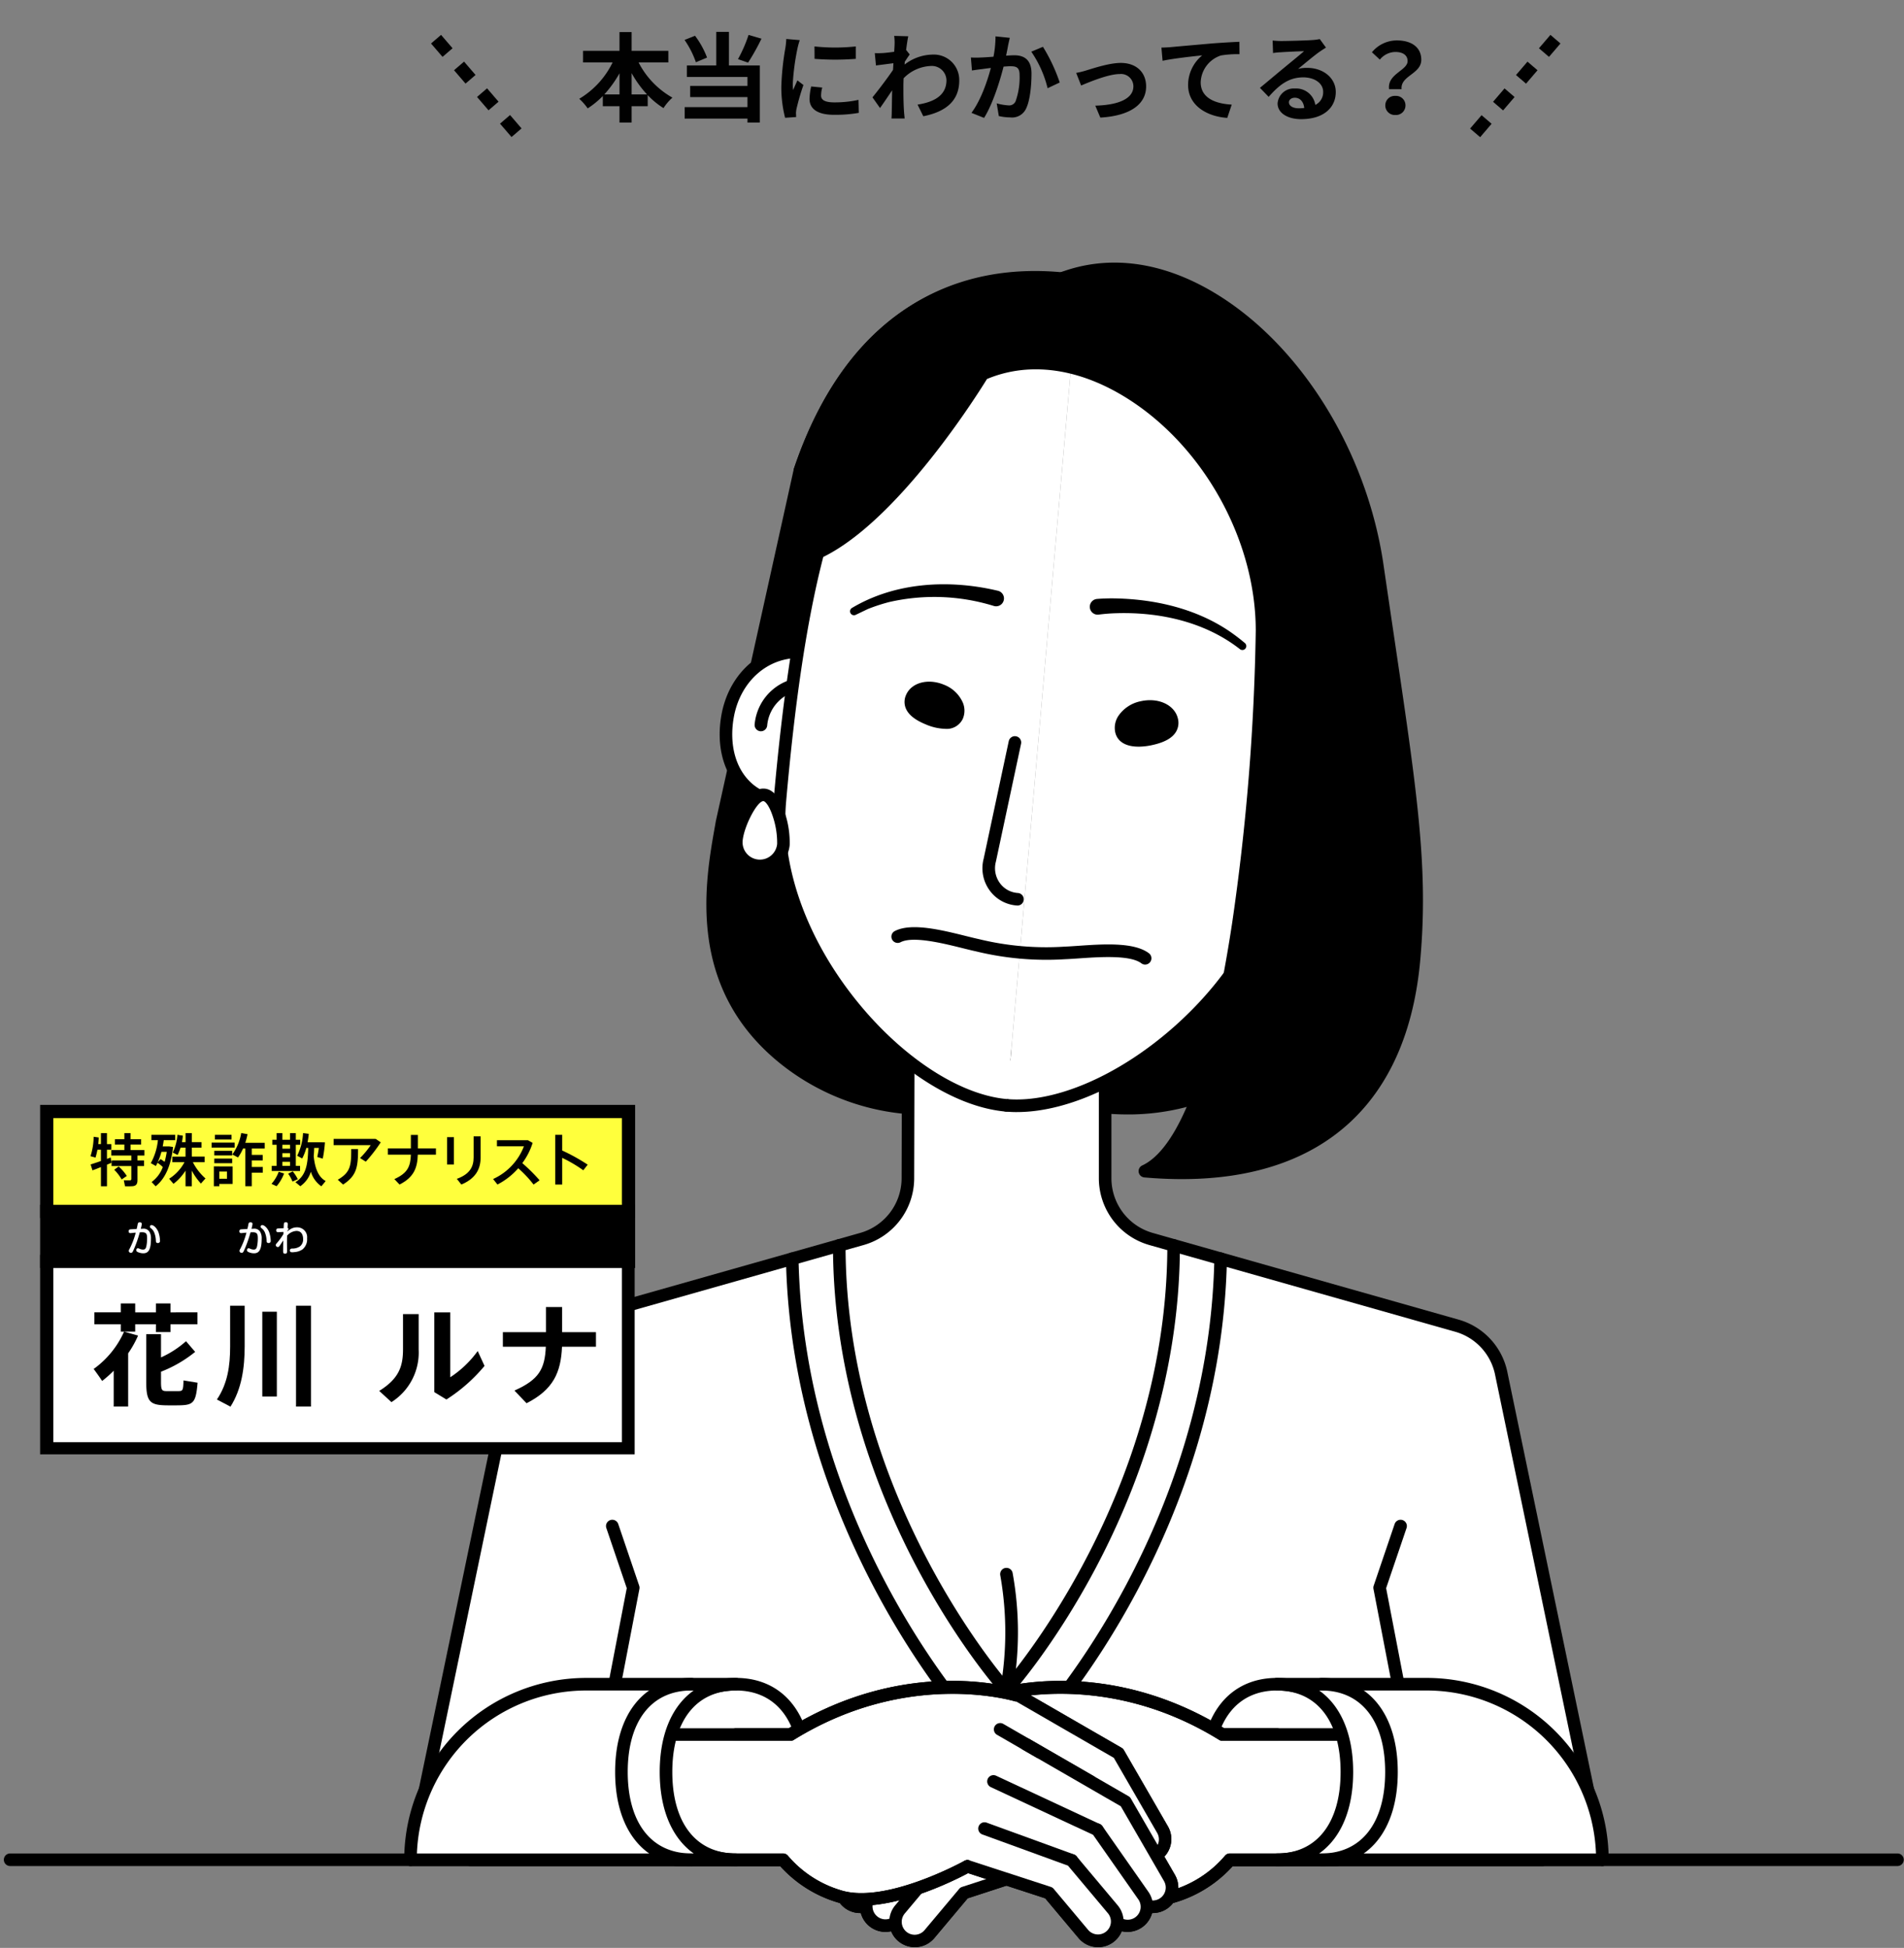
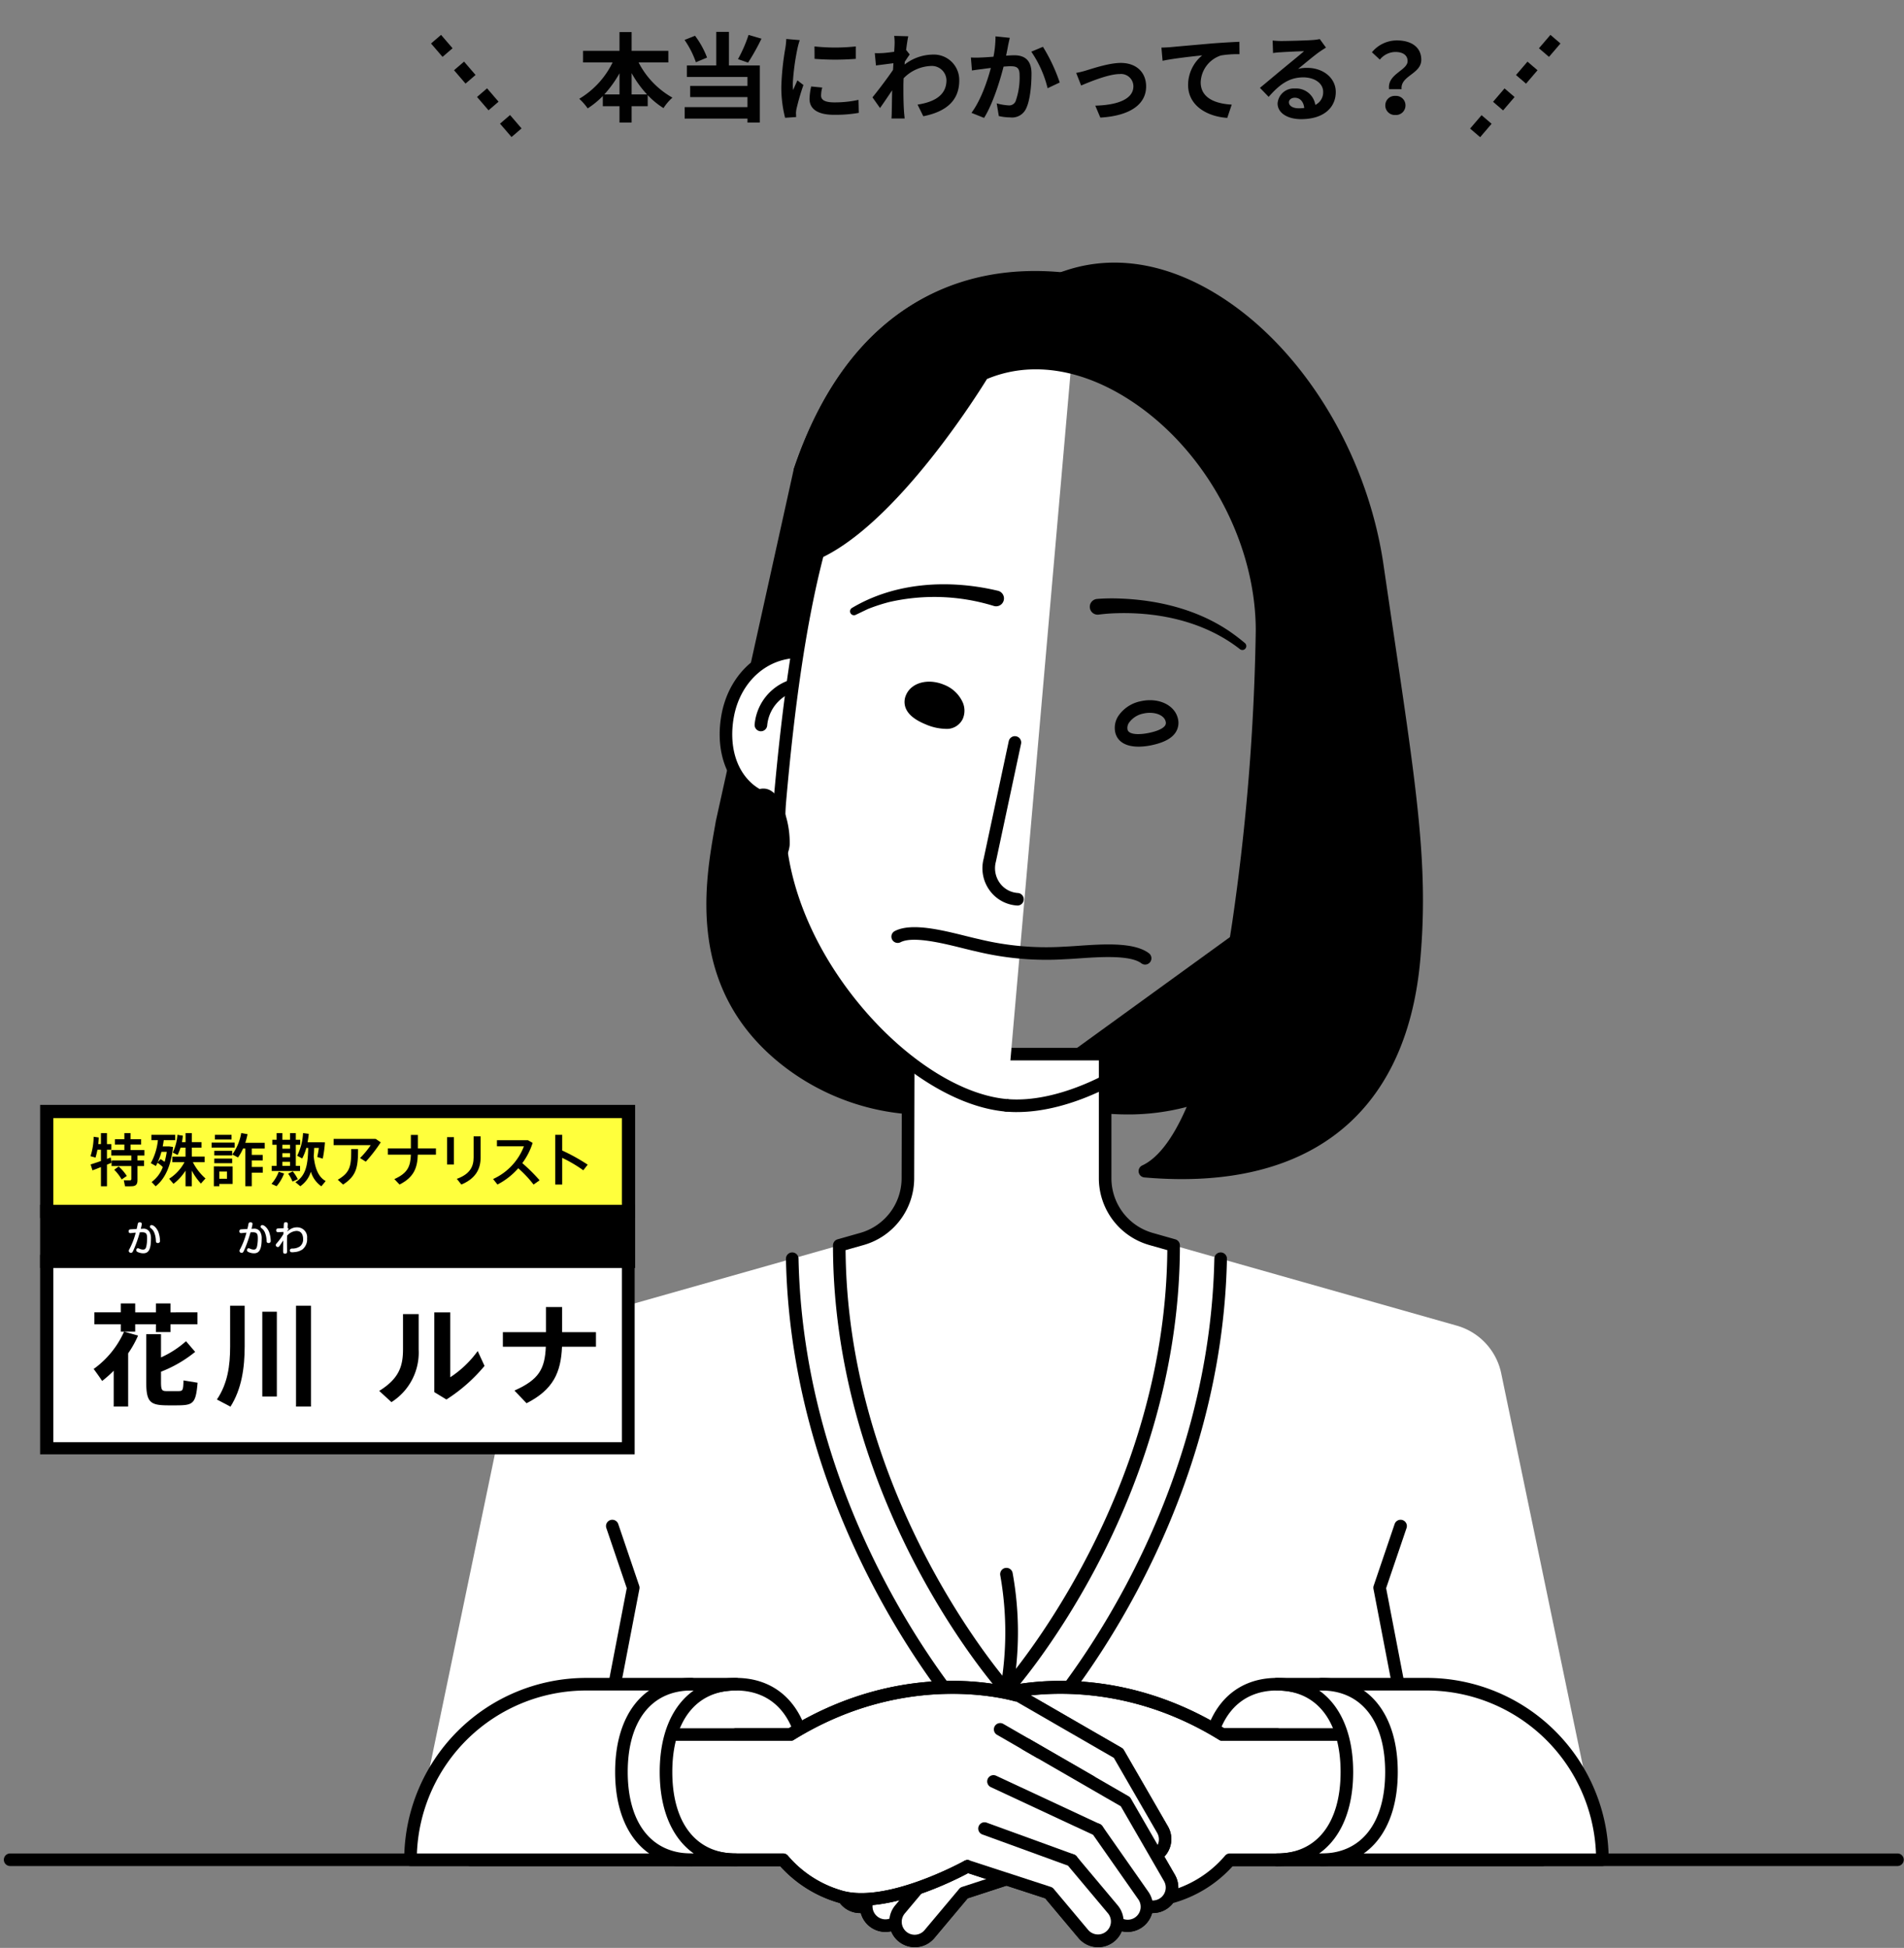
<svg xmlns="http://www.w3.org/2000/svg" width="432" height="442" viewBox="0 0 432 442">
  <rect x="0" y="0" width="432" height="442" fill="#808080" stroke="none" />
  <defs>
    <clipPath id="a">
      <rect width="432" height="442" transform="translate(762 3802)" fill="#fff" stroke="#707070" stroke-width="1" />
    </clipPath>
    <clipPath id="b">
      <rect width="432" height="384" transform="translate(-0.875 -1.588)" fill="#fff" stroke="#707070" stroke-width="1" />
    </clipPath>
    <clipPath id="c">
      <rect width="431.068" height="382.247" fill="none" />
    </clipPath>
    <clipPath id="d">
      <rect width="135" height="80" transform="translate(-0.103 -0.712)" fill="#fff" stroke="#707070" stroke-width="1" />
    </clipPath>
    <clipPath id="e">
      <rect width="135" height="79.536" transform="translate(0 0)" fill="none" />
    </clipPath>
  </defs>
  <g transform="translate(-762 -3802)">
    <g clip-path="url(#a)">
      <path d="M17.126,22.2l-2.609-3.032,2.274-1.957L19.4,20.246Zm-5.218-6.064L9.3,13.106l2.274-1.957,2.609,3.032ZM6.69,10.074,4.081,7.042,6.355,5.086,8.964,8.118ZM1.472,4.01-1.137.978,1.137-.978,3.746,2.054Z" transform="translate(860.935 3810.894)" />
      <path d="M1.776,21.31-.4,19.241l2.759-2.9,2.172,2.069Zm5.517-5.793L5.121,13.448l2.759-2.9,2.172,2.069ZM12.81,9.724,10.638,7.655l2.759-2.9,2.172,2.069Zm5.517-5.793L16.155,1.862l2.759-2.9,2.172,2.069Z" transform="translate(1094.944 3811.94) rotate(-3)" />
      <path d="M12.364-4.466v-4.84a24.519,24.519,0,0,0,3.5,4.84Zm-6.2,0a25.636,25.636,0,0,0,3.454-4.8v4.8ZM20.7-11.726v-2.64H12.364v-4.246H9.614v4.246H1.342v2.64h6.71A19.543,19.543,0,0,1,.484-3.476,12.935,12.935,0,0,1,2.4-1.3,19.624,19.624,0,0,0,5.83-4.114V-1.8H9.614V1.914h2.75V-1.8h3.652V-4.312A18,18,0,0,0,19.6-1.364,11.122,11.122,0,0,1,21.626-3.74a19.218,19.218,0,0,1-7.678-7.986ZM38.9-17.974a31.515,31.515,0,0,1-2.4,5.5l2.288.792a49.576,49.576,0,0,0,3.036-5.434ZM29.48-12.826a19.607,19.607,0,0,0-2.728-4.95l-2.376.946a20.751,20.751,0,0,1,2.574,5.06Zm4.972-5.83H31.57v7.612H24.9v2.618h13.75V-6.4h-13v2.53h13v2.288H24.4v2.6H38.654v.9h2.794V-11.044h-7Zm19.4,3.3.022,2.816a60.3,60.3,0,0,0,9.35,0v-2.816A44.454,44.454,0,0,1,53.856-15.356ZM53.108-6.27a13.427,13.427,0,0,0-.374,2.838c0,2.222,1.782,3.586,5.544,3.586a30.283,30.283,0,0,0,5.632-.44l-.066-2.948a25.109,25.109,0,0,1-5.456.572c-2.2,0-3.036-.572-3.036-1.54a7.17,7.17,0,0,1,.264-1.826ZM47.454-17.05a16.28,16.28,0,0,1-.22,2.134,60.408,60.408,0,0,0-.9,8.624A27.813,27.813,0,0,0,47.19.836L49.7.66c-.022-.308-.022-.66-.044-.9a6.4,6.4,0,0,1,.132-1.012A52.527,52.527,0,0,1,51.348-6.6L49.984-7.656c-.308.7-.66,1.43-.968,2.2a10.514,10.514,0,0,1-.088-1.408,53.866,53.866,0,0,1,1.056-7.986,18.308,18.308,0,0,1,.528-1.936Zm27.192,2.486c.176-1.364.352-2.486.484-3.1l-3.19-.088a11.62,11.62,0,0,1,.088,1.936c0,.242-.044.858-.088,1.672-.924.132-1.87.242-2.508.286a18.529,18.529,0,0,1-1.892.022l.264,2.794c1.232-.154,2.9-.374,3.96-.506l-.088,1.518c-1.232,1.826-3.432,4.73-4.664,6.226l1.716,2.42c.748-1.056,1.826-2.64,2.75-4.026-.044,1.848-.044,3.1-.088,4.8,0,.352-.022,1.144-.066,1.606h2.992c-.044-.484-.132-1.276-.154-1.672-.132-2.046-.132-3.872-.132-5.654,0-.572.022-1.188.044-1.8a9.122,9.122,0,0,1,6.182-2.794A3.319,3.319,0,0,1,83.8-7.7c0,3.41-2.728,4.95-6.556,5.544l1.3,2.64C83.952-.594,86.7-3.234,86.7-7.634A5.756,5.756,0,0,0,80.7-13.508a10.628,10.628,0,0,0-6.4,2.266c.022-.22.022-.418.044-.638.374-.572.836-1.276,1.122-1.65Zm20.284-3.08a24.12,24.12,0,0,1-.462,4.62c-1.1.088-2.134.154-2.816.176a20.229,20.229,0,0,1-2.31,0L89.584-9.9c.682-.11,1.8-.264,2.42-.33.418-.066,1.1-.154,1.87-.242-.792,2.97-2.266,7.326-4.4,10.186L92.334.858c2-3.212,3.586-8.338,4.422-11.638.616-.044,1.144-.088,1.5-.088,1.386,0,2.134.242,2.134,1.98a16.113,16.113,0,0,1-.9,5.962,1.584,1.584,0,0,1-1.628.946,12.537,12.537,0,0,1-2.662-.462L95.678.44a12.162,12.162,0,0,0,2.6.308,3.5,3.5,0,0,0,3.586-2c.924-1.892,1.232-5.368,1.232-7.942,0-3.124-1.628-4.158-3.938-4.158-.44,0-1.1.044-1.826.088.154-.792.33-1.584.44-2.244.11-.55.264-1.232.4-1.8Zm8.118,3.476a25.162,25.162,0,0,1,3.7,8.294l2.75-1.3a39.268,39.268,0,0,0-3.806-8.1ZM113.234-9.35l1.122,2.86c1.87-.792,6.2-2.6,8.734-2.6a2.809,2.809,0,0,1,3.124,2.772c0,2.97-3.7,4.268-8.646,4.4L118.712.792C125.642.374,129.1-2.332,129.1-6.27c0-3.3-2.31-5.346-5.742-5.346-2.64,0-6.336,1.254-7.81,1.694A18.616,18.616,0,0,1,113.234-9.35Zm19.338-5.742.264,2.992c2.53-.55,7.128-1.034,9-1.232a8.708,8.708,0,0,0-3.212,6.71c0,4.708,4.312,7.172,8.888,7.48l1.012-3.014c-3.674-.2-7.04-1.474-7.04-5.06a6.643,6.643,0,0,1,4.6-6.094,22.5,22.5,0,0,1,4.2-.286l-.022-2.816c-1.518.066-3.916.2-6.16.374-3.982.352-7.59.66-9.394.836C134.266-15.158,133.43-15.114,132.572-15.092ZM163.7-1.32c-1.276,0-2.2-.55-2.2-1.364,0-.55.528-1.034,1.342-1.034,1.188,0,2,.924,2.134,2.332A11.485,11.485,0,0,1,163.7-1.32Zm4.8-15.708a10.507,10.507,0,0,1-1.672.22c-1.232.11-5.9.22-7.04.22-.616,0-1.364-.044-1.98-.11l.088,2.838a14.377,14.377,0,0,1,1.782-.176c1.144-.088,4.136-.22,5.258-.242-1.078.946-3.344,2.772-4.554,3.784-1.3,1.056-3.916,3.278-5.456,4.532l1.98,2.046c2.332-2.64,4.51-4.422,7.854-4.422,2.53,0,4.51,1.32,4.51,3.278a3.176,3.176,0,0,1-1.782,2.97,4.386,4.386,0,0,0-4.642-3.718,3.661,3.661,0,0,0-3.916,3.388c0,2.178,2.288,3.564,5.324,3.564,5.258,0,7.876-2.728,7.876-6.16,0-3.168-2.816-5.478-6.512-5.478a7.326,7.326,0,0,0-2.046.242c1.364-1.1,3.652-3.036,4.818-3.85q.726-.5,1.518-.99Zm15.73,11.374h2.838c-.33-3.058,4.466-3.432,4.466-6.666,0-2.926-2.332-4.4-5.522-4.4a7.32,7.32,0,0,0-5.676,2.684l1.8,1.672a4.564,4.564,0,0,1,3.52-1.738c1.716,0,2.772.748,2.772,2.068C188.43-9.9,183.766-9.108,184.228-5.654ZM183.37-1.98A2.157,2.157,0,0,0,185.658.2a2.157,2.157,0,0,0,2.288-2.178,2.14,2.14,0,0,0-2.288-2.156A2.14,2.14,0,0,0,183.37-1.98Z" transform="translate(892.943 3827.894)" opacity="0.995" />
      <g transform="translate(762.875 3861.588)">
        <g clip-path="url(#b)">
          <g clip-path="url(#c)">
            <path d="M395.808,189.409c0,13.185.757,37.366-23.486,50.512s-47.632,1.033-47.632,1.033" transform="translate(-92.962 -54.23)" />
            <path d="M347.4,246.947a56.134,56.134,0,0,1-23.938-5.3,1.427,1.427,0,0,1,1.312-2.536c.228.117,23.036,11.595,46.3-1.021,22.8-12.363,22.762-34.729,22.74-48.093v-1.164a1.427,1.427,0,0,1,2.855,0V190c.021,13.082.06,37.432-24.234,50.607a51.983,51.983,0,0,1-25.032,6.343" transform="translate(-92.39 -53.657)" />
            <path d="M227.451,128.324c-2.29,12.984-7.233,36.667,14.357,53.823s46.73,9.289,46.73,9.289L304.866,4.819c1.968,1.335-41.545-10.23-59.747,43.7Z" transform="translate(-64.503 -1.323)" />
            <path d="M273.792,194.154a53,53,0,0,1-33.431-11.448c-21.638-17.193-17.37-41.166-15.077-54.046l.2-1.143c0-.021.008-.041.012-.061l17.668-79.8a1.332,1.332,0,0,1,.041-.148C253.682,16.47,274.959.625,303.11,2.882c.228.019.472.038.67.052a1.428,1.428,0,0,1,1.327.145,1.486,1.486,0,0,1,.609,1.732c-.01.03-.021.059-.033.088L289.4,191a1.427,1.427,0,0,1-1,1.238,52.746,52.746,0,0,1-14.614,1.913m-45.5-66.109-.2,1.115c-2.342,13.157-6.261,35.177,14.043,51.311,18.491,14.693,39.882,10.448,44.507,9.291l16.1-184.045a52.147,52.147,0,0,0-25.209,3.851c-14.388,6.277-25.02,19.322-31.6,38.778Z" transform="translate(-63.945 -0.765)" />
            <path d="M399.707,451.871,376.789,341.688a14.273,14.273,0,0,0-10.119-11.011l-64.25-18.213H226.566l-64.25,18.213A14.274,14.274,0,0,0,152.2,341.688L129.279,451.871" transform="translate(-37.014 -89.462)" fill="#fff" />
-             <path d="M399.132,452.725a1.427,1.427,0,0,1-1.4-1.137L374.819,341.406a12.791,12.791,0,0,0-9.111-9.927L301.649,313.32H226.191l-64.059,18.158a12.784,12.784,0,0,0-9.107,9.91L130.1,451.589a1.427,1.427,0,0,1-2.795-.581l22.918-110.183a15.617,15.617,0,0,1,11.127-12.093L225.6,310.519a1.412,1.412,0,0,1,.39-.054h75.855a1.4,1.4,0,0,1,.389.054l64.25,18.213a15.626,15.626,0,0,1,11.131,12.111l22.914,110.164a1.427,1.427,0,0,1-1.107,1.688,1.46,1.46,0,0,1-.292.03" transform="translate(-36.441 -88.889)" />
            <line x2="428.214" transform="translate(1.427 362.409)" fill="#fff" />
            <path d="M429.641,508.651H1.427a1.427,1.427,0,0,1,0-2.855H429.641a1.427,1.427,0,0,1,0,2.855" transform="translate(0 -144.815)" />
            <path d="M303.521,396.022s-37.928-42.027-37.928-100.968l5.186-1.469a14.275,14.275,0,0,0,10.381-13.695l.074-28.236H325.91v28.206a14.274,14.274,0,0,0,10.381,13.733l5.157,1.462c0,58.941-37.928,100.968-37.928,100.968" transform="translate(-76.042 -72.051)" fill="#fff" />
            <path d="M302.949,396.876a1.428,1.428,0,0,1-1.06-.471c-.392-.434-9.709-10.842-19.165-28.668-8.728-16.451-19.13-42.515-19.13-73.255a1.428,1.428,0,0,1,1.038-1.374l5.185-1.47a12.9,12.9,0,0,0,9.343-12.325l.075-28.236a1.427,1.427,0,0,1,1.427-1.423h44.676a1.427,1.427,0,0,1,1.427,1.427v28.206a12.9,12.9,0,0,0,9.343,12.359l5.157,1.462a1.428,1.428,0,0,1,1.038,1.374c0,30.74-10.4,56.8-19.13,73.255-9.456,17.826-18.773,28.234-19.165,28.668a1.429,1.429,0,0,1-1.06.471m-36.5-101.317c.413,51.61,30.428,90.379,36.5,97.689,6.067-7.31,36.082-46.079,36.5-97.689l-4.114-1.166a15.763,15.763,0,0,1-11.419-15.106V252.508H282.086l-.071,26.813A15.768,15.768,0,0,1,270.6,294.384Z" transform="translate(-75.47 -71.478)" />
            <path d="M391.037,503.781H147.652a1.427,1.427,0,0,1-1.427-1.427V490.215a1.427,1.427,0,0,1,1.427-1.427H391.037a1.427,1.427,0,0,1,1.427,1.427v12.138a1.427,1.427,0,0,1-1.427,1.427M149.08,500.926H389.61v-9.284H149.08Z" transform="translate(-41.866 -139.945)" />
            <path d="M446.922,465.26l-9.542-49.585,4.771-14.049" transform="translate(-125.227 -114.99)" fill="#fff" />
            <path d="M446.348,466.115a1.427,1.427,0,0,1-1.4-1.158l-9.543-49.586a1.429,1.429,0,0,1,.051-.729l4.771-14.048a1.427,1.427,0,0,1,2.7.918l-4.65,13.691,9.471,49.215a1.427,1.427,0,0,1-1.132,1.671,1.466,1.466,0,0,1-.271.026" transform="translate(-124.654 -114.417)" />
            <path d="M186.722,465.26l9.542-49.585-4.771-14.049" transform="translate(-53.461 -114.99)" fill="#fff" />
            <path d="M186.152,466.115a1.472,1.472,0,0,1-.271-.026,1.427,1.427,0,0,1-1.132-1.671l9.471-49.215-4.65-13.691a1.427,1.427,0,0,1,2.7-.918l4.771,14.048a1.429,1.429,0,0,1,.051.729l-9.543,49.586a1.427,1.427,0,0,1-1.4,1.158" transform="translate(-52.888 -114.417)" />
            <path d="M318.166,444.216a1.494,1.494,0,0,1-.25-.021,1.429,1.429,0,0,1-1.158-1.654,73.749,73.749,0,0,0,.012-25.808,1.427,1.427,0,1,1,2.787-.616,75.408,75.408,0,0,1,.012,26.921,1.428,1.428,0,0,1-1.4,1.179" transform="translate(-90.685 -118.818)" />
            <path d="M298.666,431.479a1.429,1.429,0,0,1-1.06-.471l-7.948-8.806c-1.624-1.8-39.781-44.762-41.021-106.042a1.427,1.427,0,0,1,2.854-.058c1.218,60.228,38.692,102.421,40.286,104.187l6.888,7.632,6.888-7.632c1.594-1.766,39.068-43.969,40.286-104.187a1.427,1.427,0,0,1,1.426-1.4h.03a1.428,1.428,0,0,1,1.4,1.456c-1.24,61.271-39.4,104.242-41.021,106.042l-7.948,8.806a1.429,1.429,0,0,1-1.06.471" transform="translate(-71.188 -90.103)" />
            <path d="M404.729,488.4a14.206,14.206,0,1,0,0-28.411" transform="translate(-115.878 -131.699)" fill="#fff" />
            <path d="M404.156,489.253a1.427,1.427,0,1,1,0-2.855,12.779,12.779,0,0,0,0-25.557,1.427,1.427,0,1,1,0-2.855,15.633,15.633,0,0,1,0,31.267" transform="translate(-115.306 -131.126)" />
            <path d="M382.493,471.9c0-10.982,4.888-19.916,15.869-19.916a19.915,19.915,0,1,1,0,39.83" transform="translate(-109.512 -129.409)" fill="#fff" />
            <path d="M397.789,492.672a1.427,1.427,0,0,1,0-2.855,18.488,18.488,0,1,0,0-36.976c-9.043,0-14.442,6.912-14.442,18.489a1.427,1.427,0,1,1-2.855,0c0-13.165,6.627-21.344,17.3-21.344a21.343,21.343,0,1,1,0,42.686" transform="translate(-108.939 -128.836)" />
            <path d="M365.037,492.1h-10.69a26.652,26.652,0,0,1-12.46,8.217c-10.841,3.632-29.375-6.717-29.375-6.717l-18.472,6.024-7.831,9.333a4.357,4.357,0,0,1-7.691-2.566,4.358,4.358,0,0,1-6.662-3.853,4.357,4.357,0,0,1-5.176-6.307l2.978-5.159a4.357,4.357,0,0,1-1.395-5.827l9.991-17.306,22.5-12.991s24.614-8.155,51.912,8.741h12.369" transform="translate(-76.186 -129.694)" fill="#fff" />
            <path d="M282.291,511.349a5.765,5.765,0,0,1-5.353-3.608,5.788,5.788,0,0,1-6.887-4.138,5.728,5.728,0,0,1-3.06-.769,5.794,5.794,0,0,1-2.119-7.907l2.383-4.128a5.785,5.785,0,0,1-.8-6.857l9.991-17.306a1.428,1.428,0,0,1,.522-.523l22.5-12.991a1.49,1.49,0,0,1,.265-.119c1.027-.34,25.359-8.1,52.764,8.669h11.965a1.427,1.427,0,1,1,0,2.855H352.1a1.428,1.428,0,0,1-.751-.214c-25.426-15.738-48.651-9.225-50.583-8.64l-22.034,12.721-9.8,16.975a2.93,2.93,0,0,0,.939,3.917,1.428,1.428,0,0,1,.456,1.909l-2.978,5.159a2.93,2.93,0,0,0,3.482,4.241,1.427,1.427,0,0,1,1.884,1.4,2.931,2.931,0,0,0,4.481,2.592,1.428,1.428,0,0,1,2.18,1.134,2.9,2.9,0,0,0,1.039,2.088,2.939,2.939,0,0,0,4.134-.362l7.831-9.332a1.43,1.43,0,0,1,.651-.44l18.472-6.024a1.426,1.426,0,0,1,1.138.111c.18.1,18.113,10,28.226,6.609a25.17,25.17,0,0,0,11.792-7.746,1.429,1.429,0,0,1,1.121-.544h10.69a1.427,1.427,0,1,1,0,2.855H354.451a28.472,28.472,0,0,1-12.683,8.143c-10.361,3.473-26.7-4.78-29.969-6.523l-17.5,5.707-7.568,9.02a5.778,5.778,0,0,1-4.439,2.065" transform="translate(-75.614 -129.102)" />
-             <path d="M354.654,517.637c-10.91,0-24.132-7.3-24.789-7.668a1.427,1.427,0,0,1,1.391-2.492c.181.1,18.111,10,28.226,6.609a25.168,25.168,0,0,0,11.792-7.746,1.429,1.429,0,0,1,1.121-.544h24.3a1.427,1.427,0,1,1,0,2.855H373.071a28.473,28.473,0,0,1-12.683,8.143,18.084,18.084,0,0,1-5.734.844" transform="translate(-94.234 -144.815)" />
            <path d="M391.976,464.527H366a1.428,1.428,0,0,1-.751-.214c-26.367-16.318-50.471-8.677-50.713-8.6a1.427,1.427,0,0,1-.9-2.711c1.027-.339,25.358-8.1,52.764,8.668h25.572a1.427,1.427,0,0,1,0,2.855" transform="translate(-89.518 -129.102)" />
            <path d="M305.752,463.293l-20.477,11.822L276.452,490.4a4.361,4.361,0,1,1-7.554-4.361l9.991-17.306,22.5-12.991" transform="translate(-76.821 -130.483)" fill="#fff" />
            <path d="M272.093,493.435a5.79,5.79,0,0,1-5-8.685l9.991-17.306a1.427,1.427,0,0,1,.522-.522l22.5-12.991a1.428,1.428,0,0,1,1.427,2.473l-22.171,12.8-9.8,16.974a2.934,2.934,0,0,0,5.081,2.933l8.823-15.282a1.427,1.427,0,0,1,.522-.522l20.477-11.823a1.428,1.428,0,0,1,1.427,2.473l-20.146,11.631-8.631,14.95a5.752,5.752,0,0,1-3.515,2.7,5.859,5.859,0,0,1-1.507.2" transform="translate(-76.248 -129.911)" />
            <path d="M283.056,490.508l-8.823,15.281a4.361,4.361,0,0,1-7.554-4.361l9.992-17.3,22.5-12.991" transform="translate(-76.186 -134.89)" fill="#fff" />
            <path d="M269.874,508.827a5.79,5.79,0,0,1-5-8.685l9.991-17.306a1.427,1.427,0,0,1,.522-.522l22.5-12.991a1.428,1.428,0,0,1,1.427,2.473l-22.17,12.8-9.8,16.974a2.933,2.933,0,1,0,5.081,2.933l8.823-15.282a1.427,1.427,0,1,1,2.472,1.427L274.9,505.93a5.749,5.749,0,0,1-3.514,2.7,5.859,5.859,0,0,1-1.507.2" transform="translate(-75.612 -134.317)" />
            <path d="M291.169,500.793l-9.077,12.963a4.361,4.361,0,1,1-7.145-5l10.417-14.877,23.548-10.981" transform="translate(-78.494 -138.258)" fill="#fff" />
            <path d="M277.94,516.469a5.786,5.786,0,0,1-4.733-9.107l10.417-14.877a1.426,1.426,0,0,1,.566-.475l23.548-10.981a1.427,1.427,0,1,1,1.206,2.587l-23.2,10.819L275.546,509a2.933,2.933,0,1,0,4.806,3.365l9.077-12.963a1.428,1.428,0,0,1,2.339,1.638L282.69,514a5.786,5.786,0,0,1-4.75,2.467" transform="translate(-77.923 -137.685)" />
            <path d="M317.491,506.459l-18.472,6.023-7.831,9.333a4.361,4.361,0,1,1-6.681-5.606l9.333-11.124,19.776-7.2" transform="translate(-81.165 -142.551)" fill="#fff" />
            <path d="M287.27,524.224a5.786,5.786,0,0,1-4.429-9.506l9.333-11.123a1.416,1.416,0,0,1,.605-.424l19.776-7.2a1.427,1.427,0,1,1,.976,2.682l-19.417,7.068-9.087,10.83a2.934,2.934,0,1,0,4.495,3.771l7.831-9.332a1.43,1.43,0,0,1,.651-.44l18.472-6.024a1.427,1.427,0,0,1,.885,2.714l-18.084,5.9-7.568,9.02a5.778,5.778,0,0,1-4.439,2.065" transform="translate(-80.592 -141.977)" />
            <path d="M478.571,491.817H404.729c10.982,0,15.869-8.934,15.869-19.915s-4.887-19.916-15.869-19.916H438.74A39.831,39.831,0,0,1,478.571,491.817Z" transform="translate(-115.878 -129.408)" fill="#fff" />
            <path d="M478,492.672H404.156a1.427,1.427,0,1,1,0-2.855c9.043,0,14.442-6.911,14.442-18.487s-5.4-18.489-14.442-18.489a1.427,1.427,0,1,1,0-2.855h34.012a41.305,41.305,0,0,1,41.258,41.258A1.427,1.427,0,0,1,478,492.672m-64.255-2.855h62.8a38.452,38.452,0,0,0-38.377-36.976H413.743c4.9,3.464,7.71,9.92,7.71,18.489s-2.808,15.024-7.71,18.487" transform="translate(-115.306 -128.836)" />
            <path d="M227.045,488.4a14.206,14.206,0,1,1,0-28.411" transform="translate(-60.938 -131.699)" fill="#fff" />
            <path d="M226.473,489.253a15.633,15.633,0,0,1,0-31.267,1.427,1.427,0,0,1,0,2.855,12.779,12.779,0,0,0,0,25.557,1.427,1.427,0,0,1,0,2.855" transform="translate(-60.366 -131.126)" />
            <path d="M240.624,471.9c0-10.982-4.889-19.916-15.869-19.916a19.915,19.915,0,1,0,0,39.83" transform="translate(-58.648 -129.409)" fill="#fff" />
            <path d="M224.182,492.672a21.343,21.343,0,1,1,0-42.686c10.669,0,17.3,8.178,17.3,21.344a1.427,1.427,0,0,1-2.855,0c0-11.577-5.4-18.489-14.442-18.489a18.488,18.488,0,0,0,0,36.976,1.427,1.427,0,1,1,0,2.855" transform="translate(-58.075 -128.836)" />
            <path d="M232.744,492.1h10.69a26.651,26.651,0,0,0,12.46,8.217c10.841,3.632,29.375-6.717,29.375-6.717l18.472,6.024,7.831,9.333a4.357,4.357,0,0,0,7.691-2.566,4.358,4.358,0,0,0,6.662-3.853,4.357,4.357,0,0,0,5.176-6.307l-2.978-5.159a4.356,4.356,0,0,0,1.395-5.827l-9.991-17.306-22.5-12.991s-24.614-8.155-51.912,8.741H232.744" transform="translate(-66.637 -129.694)" fill="#fff" />
            <path d="M314.345,511.349a5.778,5.778,0,0,1-4.438-2.065l-7.569-9.02-17.5-5.707c-3.268,1.744-19.609,9.994-29.969,6.523a28.472,28.472,0,0,1-12.683-8.143H232.171a1.427,1.427,0,0,1,0-2.855h10.69a1.429,1.429,0,0,1,1.121.544,25.17,25.17,0,0,0,11.792,7.746c10.126,3.39,28.045-6.51,28.226-6.609a1.424,1.424,0,0,1,1.138-.111l18.472,6.024a1.43,1.43,0,0,1,.651.44l7.831,9.333a2.937,2.937,0,0,0,4.133.361,2.9,2.9,0,0,0,1.039-2.088,1.428,1.428,0,0,1,2.18-1.134A2.931,2.931,0,0,0,323.925,502a1.427,1.427,0,0,1,1.884-1.4,2.93,2.93,0,0,0,3.482-4.241l-2.978-5.159a1.428,1.428,0,0,1,.456-1.909,2.93,2.93,0,0,0,.939-3.917l-9.8-16.975-22.032-12.72c-1.928-.58-25.209-7.066-50.584,8.639a1.428,1.428,0,0,1-.752.214H232.171a1.427,1.427,0,0,1,0-2.855h11.965C271.542,444.9,295.874,452.663,296.9,453a1.491,1.491,0,0,1,.265.119l22.5,12.991a1.429,1.429,0,0,1,.522.523l9.991,17.306a5.785,5.785,0,0,1-.8,6.857l2.383,4.128a5.783,5.783,0,0,1-5.179,8.676,5.787,5.787,0,0,1-6.887,4.138,5.765,5.765,0,0,1-5.353,3.608" transform="translate(-66.064 -129.102)" />
            <path d="M255.144,517.637a18.065,18.065,0,0,1-5.735-.844,28.473,28.473,0,0,1-12.683-8.143H213.105a1.427,1.427,0,1,1,0-2.855h24.3a1.429,1.429,0,0,1,1.121.544,25.168,25.168,0,0,0,11.792,7.746c10.113,3.39,28.046-6.51,28.226-6.609a1.427,1.427,0,0,1,1.391,2.492c-.657.368-13.88,7.668-24.789,7.668" transform="translate(-60.606 -144.815)" />
            <path d="M239.082,464.527H213.105a1.427,1.427,0,1,1,0-2.855h25.572c27.406-16.771,51.738-9.007,52.764-8.668a1.427,1.427,0,0,1-.9,2.711c-.241-.079-24.347-7.72-50.713,8.6a1.428,1.428,0,0,1-.752.214" transform="translate(-60.606 -129.102)" />
            <path d="M316.7,463.293l20.477,11.822L346,490.4a4.361,4.361,0,1,0,7.554-4.361l-9.991-17.306-22.5-12.991" transform="translate(-90.675 -130.483)" fill="#fff" />
            <path d="M349.214,493.435a5.858,5.858,0,0,1-1.507-.2,5.752,5.752,0,0,1-3.515-2.7l-8.631-14.95-20.146-11.631a1.428,1.428,0,0,1,1.427-2.473l20.477,11.823a1.427,1.427,0,0,1,.522.522l8.823,15.282a2.934,2.934,0,1,0,5.081-2.933l-9.8-16.974-22.171-12.8a1.428,1.428,0,0,1,1.427-2.473l22.5,12.991a1.427,1.427,0,0,1,.522.522l9.991,17.306a5.792,5.792,0,0,1-5,8.685" transform="translate(-90.102 -129.911)" />
            <path d="M341.147,490.508l8.823,15.281a4.361,4.361,0,0,0,7.554-4.361l-9.992-17.3-22.5-12.991" transform="translate(-93.06 -134.89)" fill="#fff" />
            <path d="M353.183,508.827a5.859,5.859,0,0,1-1.507-.2,5.752,5.752,0,0,1-3.515-2.7l-8.822-15.282a1.427,1.427,0,1,1,2.471-1.427l8.823,15.282a2.933,2.933,0,0,0,5.081-2.933l-9.8-16.974-22.17-12.8a1.428,1.428,0,0,1,1.427-2.473l22.5,12.991a1.427,1.427,0,0,1,.522.522l9.991,17.306a5.792,5.792,0,0,1-5,8.685" transform="translate(-92.487 -134.317)" />
            <path d="M332.362,500.793l9.077,12.963a4.361,4.361,0,1,0,7.145-5l-10.417-14.877-23.548-10.981" transform="translate(-90.078 -138.258)" fill="#fff" />
            <path d="M344.446,516.469A5.783,5.783,0,0,1,339.7,514l-9.077-12.963a1.428,1.428,0,0,1,2.339-1.638l9.077,12.963A2.933,2.933,0,1,0,346.841,509l-10.2-14.564-23.2-10.819a1.427,1.427,0,1,1,1.206-2.587L338.2,492.01a1.426,1.426,0,0,1,.566.475l10.417,14.877a5.786,5.786,0,0,1-4.733,9.107" transform="translate(-89.506 -137.685)" />
            <path d="M306.34,506.459l18.472,6.023,7.831,9.333a4.361,4.361,0,1,0,6.681-5.606l-9.333-11.124-19.776-7.2" transform="translate(-87.708 -142.551)" fill="#fff" />
            <path d="M335.416,524.224a5.778,5.778,0,0,1-4.438-2.065l-7.569-9.02-18.084-5.9a1.427,1.427,0,0,1,.885-2.714l18.472,6.024a1.43,1.43,0,0,1,.651.44l7.831,9.333a2.934,2.934,0,0,0,4.495-3.771l-9.088-10.831-19.417-7.068a1.427,1.427,0,1,1,.976-2.682l19.776,7.2a1.416,1.416,0,0,1,.605.424l9.334,11.124a5.785,5.785,0,0,1-4.43,9.506" transform="translate(-87.136 -141.977)" />
            <path d="M129.279,491.817h73.842c-10.982,0-15.869-8.934-15.869-19.915s4.887-19.916,15.869-19.916H169.11A39.831,39.831,0,0,0,129.279,491.817Z" transform="translate(-37.014 -129.408)" fill="#fff" />
            <path d="M202.548,492.672H128.705a1.428,1.428,0,0,1-1.427-1.427,41.305,41.305,0,0,1,41.258-41.258h34.012a1.427,1.427,0,1,1,0,2.855c-9.043,0-14.442,6.912-14.442,18.489s5.4,18.487,14.442,18.487a1.427,1.427,0,1,1,0,2.855m-72.389-2.855h62.8c-4.9-3.464-7.71-9.919-7.71-18.487s2.808-15.025,7.71-18.489H168.536a38.452,38.452,0,0,0-38.377,36.976" transform="translate(-36.441 -128.836)" />
            <path d="M418.329,492.672a1.427,1.427,0,0,1,0-2.855c9.043,0,14.441-6.911,14.441-18.487s-5.4-18.489-14.441-18.489a1.427,1.427,0,0,1,0-2.855c10.669,0,17.3,8.178,17.3,21.344s-6.627,21.342-17.3,21.342" transform="translate(-119.363 -128.836)" />
            <path d="M211.632,492.672c-10.669,0-17.3-8.178-17.3-21.342s6.627-21.344,17.3-21.344a1.427,1.427,0,1,1,0,2.855c-9.043,0-14.441,6.912-14.441,18.489s5.4,18.487,14.441,18.487a1.427,1.427,0,1,1,0,2.855" transform="translate(-55.64 -128.836)" />
-             <path d="M333.616,29.639c39.587,3.464,55.629,20.8,47.732,111.074-2.82,32.23-39.657,61.008-62.611,59" transform="translate(-91.257 -8.486)" fill="#fff" />
            <path d="M320.559,200.669q-1.279,0-2.519-.108a1.427,1.427,0,1,1,.249-2.844c10.839.943,25.316-5.3,37.787-16.309,13.537-11.949,22.022-27.036,23.278-41.393,3.88-44.348,2.055-71.281-5.916-87.331-6.878-13.85-18.617-20.28-40.518-22.2a1.427,1.427,0,1,1,.248-2.843c16.844,1.473,33.69,5.373,42.827,23.77,8.217,16.547,10.131,43.949,6.2,88.849-2.743,31.352-37.266,60.4-61.638,60.405" transform="translate(-90.685 -7.913)" />
            <path d="M247.325,123.8c-8.835-.773-15.857,5.864-17.4,14.6-2.128,12.071,5.189,20.2,14.109,19.293" transform="translate(-65.725 -35.427)" fill="#fff" />
            <path d="M242.147,158.608a13.808,13.808,0,0,1-10.182-4.433c-3.707-3.989-5.169-10.04-4.012-16.6,1.754-9.945,9.707-16.579,18.926-15.771a1.427,1.427,0,0,1-.248,2.844c-7.707-.674-14.377,4.971-15.867,13.423-1,5.672.2,10.835,3.292,14.162a10.876,10.876,0,0,0,9.267,3.462,1.428,1.428,0,0,1,.288,2.84,14.659,14.659,0,0,1-1.464.074" transform="translate(-65.154 -34.854)" />
            <path d="M240.109,144.1a1.259,1.259,0,0,1-.126-.006,1.427,1.427,0,0,1-1.3-1.546,11.716,11.716,0,0,1,12.68-10.64,1.427,1.427,0,0,1-.249,2.844,8.861,8.861,0,0,0-9.587,8.045,1.428,1.428,0,0,1-1.42,1.3" transform="translate(-68.336 -37.754)" />
            <path d="M312.918,29.453c-39.587-3.464-58.4,10.825-66.295,101.1-2.82,32.23,28.46,66.968,51.415,68.976" transform="translate(-70.56 -8.3)" fill="#fff" />
            <path d="M297.469,200.372a1.254,1.254,0,0,1-.126-.006c-24.437-2.138-55.551-38.073-52.712-70.522,3.928-44.9,10.57-71.554,21.537-86.423,12.193-16.532,29.462-17.448,46.3-15.972a1.427,1.427,0,0,1-.249,2.843c-21.9-1.915-34.579,2.379-43.758,14.823-10.637,14.422-17.111,40.63-20.99,84.978-1.256,14.357,4.48,30.689,15.736,44.807,10.371,13.006,23.545,21.674,34.381,22.623a1.427,1.427,0,0,1-.123,2.849" transform="translate(-69.988 -7.718)" />
            <path d="M292.191,142.156c2.833,1.177,5.758,1.515,6.644-.519s-.694-4.637-3.527-5.814-5.848-.481-6.734,1.553.784,3.6,3.617,4.78" transform="translate(-82.554 -38.724)" />
            <path d="M295.556,143.941a11.99,11.99,0,0,1-4.484-1.043c-2.42-1-3.88-2.2-4.463-3.642a3.837,3.837,0,0,1,.084-3.026c1.214-2.786,4.986-3.8,8.591-2.3a7.687,7.687,0,0,1,4.271,4.039,4.712,4.712,0,0,1,.016,3.663,4.011,4.011,0,0,1-4.016,2.31m-3.6-7.831a2.748,2.748,0,0,0-2.648,1.26.98.98,0,0,0-.055.819c.126.313.662,1.139,2.911,2.073,2.06.857,4.339,1.258,4.787.23a1.9,1.9,0,0,0-.047-1.455,4.912,4.912,0,0,0-2.719-2.47,5.891,5.891,0,0,0-2.23-.455" transform="translate(-81.982 -38.148)" />
-             <path d="M362.042,148.46c-3.152.7-6.245.518-6.792-1.752s1.567-4.68,4.719-5.382,6.151.57,6.7,2.84-1.471,3.592-4.623,4.294" transform="translate(-101.687 -40.408)" />
            <path d="M358.551,149.667c-2.863,0-4.76-1.114-5.262-3.2a4.881,4.881,0,0,1,.677-3.736,8.018,8.018,0,0,1,5.119-3.373c3.967-.885,7.656.829,8.4,3.9a3.97,3.97,0,0,1-.456,3.1c-.857,1.373-2.574,2.331-5.245,2.925a15.015,15.015,0,0,1-3.228.39m2.584-7.683a6.6,6.6,0,0,0-1.429.159,5.238,5.238,0,0,0-3.317,2.1,2.062,2.062,0,0,0-.324,1.557c.288,1.2,2.766,1.211,5.094.692,2.439-.542,3.2-1.267,3.443-1.65a1.1,1.1,0,0,0,.1-.916c-.285-1.182-1.786-1.94-3.57-1.94" transform="translate(-101.115 -39.833)" />
            <path d="M269.456,107.638c9.887-5.889,22.136-6.513,33.161-3.877a1.785,1.785,0,1,1-1.053,3.409,45.81,45.81,0,0,0-23.727-.851,40.555,40.555,0,0,0-4.768,1.562c-.607.289-2.1,1.008-2.72,1.3a.892.892,0,1,1-.892-1.545" transform="translate(-77.016 -29.282)" />
            <path d="M379.265,118.258c-7.828-6.117-18.032-8.412-27.827-8.136a39.909,39.909,0,0,0-4.124.308,1.786,1.786,0,1,1-.445-3.541,42.428,42.428,0,0,1,4.558-.113c8.9.232,17.987,2.379,25.429,7.409a43.361,43.361,0,0,1,3.555,2.706.892.892,0,1,1-1.146,1.367" transform="translate(-98.841 -30.567)" />
            <path d="M319.031,188.994c-.031,0-.063,0-.094,0a8.321,8.321,0,0,1-6.22-3.459,8.518,8.518,0,0,1-1.339-7.159l5.695-26.677a1.427,1.427,0,0,1,2.792.6l-5.709,26.74a5.709,5.709,0,0,0,.877,4.83,5.477,5.477,0,0,0,4.09,2.28,1.427,1.427,0,0,1-.091,2.852" transform="translate(-89.071 -43.109)" />
            <path d="M339.73,219.78a1.418,1.418,0,0,1-.862-.291c-2.526-1.918-9.514-1.435-14.14-1.114-1.151.08-2.238.155-3.148.188a67.383,67.383,0,0,1-20.152-1.763c-.891-.191-1.947-.454-3.066-.732-4.5-1.118-11.3-2.808-14.12-1.358a1.427,1.427,0,0,1-1.306-2.539c3.775-1.942,10.617-.241,16.114,1.126,1.1.273,2.132.53,2.977.712a64.337,64.337,0,0,0,19.447,1.7c.865-.032,1.93-.106,3.057-.183,5.65-.392,12.684-.879,16.063,1.689a1.427,1.427,0,0,1-.864,2.564" transform="translate(-80.786 -60.496)" />
            <path d="M330.92,206.738c38.025,3.326,58.161-15.177,61.071-48.208,2.058-23.358-1.405-41.6-8.344-89.165C377.6,27.91,342.279-6.925,312.39,4.074c1.393,1.927-41.545-10.23-59.746,43.7l-1.068,20.279c19-3.35,42.529-42.194,42.529-42.194C321.415,13.922,357.5,47.051,357.5,84.068c0,23.372-5.395,112.792-26.577,122.67" transform="translate(-72.029 -0.579)" />
            <path d="M338.747,207.966q-4.12,0-8.523-.384a1.427,1.427,0,0,1-.479-2.716c5.939-2.769,14.3-14.594,20.424-55.194A510.79,510.79,0,0,0,355.5,83.49c0-20.1-11.4-41.065-28.356-52.161-11.178-7.313-22.746-9.051-32.628-4.913-2.685,4.358-24.668,39.189-43.262,42.467a1.428,1.428,0,0,1-1.673-1.48l1.068-20.279a1.418,1.418,0,0,1,.073-.382c6.658-19.728,17.37-33.132,31.838-39.84,11.624-5.39,22.413-4.871,27.021-4.651.517.025,1.08.052,1.454.056a1.386,1.386,0,0,1,.294-.148c10.873-4,22.845-2.414,34.622,4.591C365.584,18.43,380.712,42.7,384.488,68.58c.841,5.764,1.631,11.1,2.366,16.062,5.363,36.213,7.811,52.739,5.987,73.434-2.855,32.415-21.956,49.889-54.094,49.889m-4.237-2.954c16.281.774,29.263-2.725,38.636-10.425,9.738-8,15.407-20.368,16.852-36.761,1.793-20.359-.639-36.782-5.968-72.766-.735-4.966-1.525-10.3-2.367-16.069C378.007,43.93,363.415,20.461,344.487,9.2c-10.813-6.432-21.738-8-31.634-4.56-.546.6-1.453.553-3.413.46C282.3,3.8,263.472,18.052,253.486,47.468l-.958,18.186c17.854-5.2,39.56-40.742,39.784-41.112a1.422,1.422,0,0,1,.649-.568c10.884-4.757,23.577-2.994,35.744,4.965,17.733,11.6,29.647,33.524,29.647,54.55,0,20.848-4.354,103.617-23.843,121.522" transform="translate(-71.456 0)" />
-             <path d="M243.546,180.479a5.357,5.357,0,0,1-10.673-.934c.258-2.948,3.332-10.569,6.28-10.311s4.651,8.3,4.393,11.245" transform="translate(-66.668 -48.452)" fill="#fff" />
            <path d="M237.641,186.224c-.2,0-.4-.009-.6-.026a6.783,6.783,0,0,1-6.167-7.35,21.365,21.365,0,0,1,2.287-6.894c1.721-3.3,3.586-4.886,5.538-4.715s3.513,2.057,4.635,5.605a21.358,21.358,0,0,1,1.056,7.186,6.793,6.793,0,0,1-6.754,6.193m.77-16.143c-1.409,0-4.4,5.727-4.69,9.016a3.93,3.93,0,0,0,7.83.685,18.706,18.706,0,0,0-.934-6.076c-.813-2.572-1.758-3.587-2.162-3.623l-.044,0m4.562,9.825h0Z" transform="translate(-66.095 -47.879)" />
          </g>
        </g>
      </g>
      <g transform="translate(771.103 4052.712)">
        <g clip-path="url(#d)">
          <rect width="132" height="42.52" transform="translate(1.5 35.516)" fill="#fff" />
          <g clip-path="url(#e)">
            <path d="M-1.5-1.5h135V44.02H-1.5Zm132,3H1.5V41.02h129Z" transform="translate(1.5 35.516)" />
          </g>
          <rect width="132" height="11.339" transform="translate(1.5 24.177)" />
          <g clip-path="url(#e)">
            <path d="M-1.5-1.5h135V12.839H-1.5Zm132,3H1.5V9.839h129Z" transform="translate(1.5 24.177)" />
            <path d="M19.977,68.444H16.7V60.321a28.913,28.913,0,0,1-2.624,2.325c-.6-.9-1.225-1.775-1.925-2.725a20.931,20.931,0,0,0,6.9-8.473H18.3V49.774h-6v-2.7h6V45.05h3.274v2.024h4.7V45.05h3.3v2.024H35.7v2.7H29.574v1.774h-3.3V49.774h-4.7v1.674H19.052l3.174.9a23.855,23.855,0,0,1-2.249,4.024Zm15.2-12.4a28.822,28.822,0,0,1-7.749,4.5v2.375c0,1.774.226,2,1.125,2.024.85,0,2.075.025,2.925,0,.874-.025,1-.175,1.05-2.424l3.2.525c-.375,4.473-.95,5.048-4,5.123-1.05.025-2.475.025-3.449,0-3.4-.1-4.2-.975-4.2-5.224V52.023h3.349V57.3A22.037,22.037,0,0,0,33.1,53.623Z" />
            <path d="M46.412,45.575v9.2c0,4.9-.7,9.723-3.224,13.7l-3.074-1.625c2.424-3.6,3-7.623,3-12.047V45.575Zm7.3,20.595h-3.3V46.925h3.3Zm7.748,2.275h-3.4V45.576h3.4Z" />
            <path d="M85.886,47.475v8.048a13.3,13.3,0,0,1-6.173,11.922L76.938,64.9c4.6-2.85,5.4-5.724,5.4-9.523v-7.9Zm7.174-.4V61.8a23.632,23.632,0,0,0,6.223-5.948l1.549,3.374a37.189,37.189,0,0,1-8.647,7.623l-2.75-1.674v-18.1Z" />
            <path d="M114.766,51.574v-5.7h3.673v5.7h7.674v3.3h-7.7c-.25,5.874-2,9.748-8.047,12.822l-2.749-2.874c5.572-2.475,6.9-4.9,7.123-9.948h-9.748v-3.3Z" />
            <path d="M22.129,27.107c.032-.168.088-.464.456-.464.128,0,.488.024.488.36a7.173,7.173,0,0,1-.241,1.111c.056,0,.4-.015.456-.015a1.521,1.521,0,0,1,1.519.7,2.857,2.857,0,0,1,.344,1.511c0,2.6-.591,3.366-1.759,3.366a3.018,3.018,0,0,1-1.343-.335.417.417,0,0,1-.232-.368c0-.2.128-.448.36-.448.1,0,.152.024.536.184a1.952,1.952,0,0,0,.631.12c.424,0,.616-.176.752-.72a8.688,8.688,0,0,0,.176-1.838c0-1-.176-1.368-1.168-1.368-.168,0-.384.016-.488.016A27.747,27.747,0,0,1,21.13,33.08c-.192.416-.32.495-.52.495a.491.491,0,0,1-.5-.424.957.957,0,0,1,.184-.479,17.575,17.575,0,0,0,1.4-3.678c-.136.008-.528.032-.823.072-.16.016-.3.032-.36.032-.392,0-.424-.256-.424-.424a.375.375,0,0,1,.336-.423c.152-.024.32-.033,1.487-.1.144-.631.152-.671.224-1.047m3.174.168c.392,0,1.127.583,1.527,1.575a6.215,6.215,0,0,1,.36,1.983.447.447,0,0,1-.5.512c-.384,0-.416-.264-.433-.5a5.275,5.275,0,0,0-.407-1.951,2.23,2.23,0,0,0-.752-.919.441.441,0,0,1-.192-.336.375.375,0,0,1,.152-.3.389.389,0,0,1,.24-.072" fill="#fff" />
            <path d="M47.249,27.107c.032-.168.088-.464.456-.464.128,0,.488.024.488.36a7.173,7.173,0,0,1-.241,1.111c.056,0,.4-.015.456-.015a1.521,1.521,0,0,1,1.519.7,2.857,2.857,0,0,1,.344,1.511c0,2.6-.591,3.366-1.759,3.366a3.018,3.018,0,0,1-1.343-.335.417.417,0,0,1-.232-.368c0-.2.128-.448.36-.448.1,0,.152.024.536.184a1.952,1.952,0,0,0,.631.12c.424,0,.616-.176.752-.72a8.688,8.688,0,0,0,.176-1.838c0-1-.176-1.368-1.168-1.368-.168,0-.384.016-.488.016A27.747,27.747,0,0,1,46.25,33.08c-.192.416-.32.495-.52.495a.491.491,0,0,1-.5-.424.957.957,0,0,1,.184-.479,17.575,17.575,0,0,0,1.4-3.678c-.136.008-.528.032-.823.072-.16.016-.3.032-.36.032-.392,0-.424-.256-.424-.424a.375.375,0,0,1,.336-.423c.152-.024.32-.033,1.487-.1.144-.631.152-.671.224-1.047m3.174.168c.392,0,1.127.583,1.527,1.575a6.215,6.215,0,0,1,.36,1.983.447.447,0,0,1-.5.512c-.384,0-.416-.264-.433-.5a5.275,5.275,0,0,0-.407-1.951,2.23,2.23,0,0,0-.752-.919.441.441,0,0,1-.192-.336.375.375,0,0,1,.152-.3.389.389,0,0,1,.24-.072" fill="#fff" />
            <path d="M55.217,28.826l-1.167.057a.4.4,0,0,1-.488-.424c0-.4.328-.416.456-.424l1.231-.048c.008-.168.04-.855.048-.9.008-.168.024-.464.448-.464s.44.256.44.448c0,.056-.016.288-.049.863a.213.213,0,0,1,.208.232c0,.1-.007.112-.239.384V28.7a4.822,4.822,0,0,1,.767-.544,2.628,2.628,0,0,1,1.391-.368,2.241,2.241,0,0,1,2.311,2.495A2.96,2.96,0,0,1,59.519,32.8a3.662,3.662,0,0,1-1.7.591,5.314,5.314,0,0,1-.583.048c-.192,0-.576,0-.576-.424,0-.359.392-.415.5-.423a2.989,2.989,0,0,0,1.791-.488,1.97,1.97,0,0,0,.719-1.687c0-.608-.183-1.815-1.526-1.815a3.019,3.019,0,0,0-2.1,1.063c-.025.568-.032.64-.032,1.727,0,.28.016,1.528.016,1.784s0,.591-.44.591c-.072,0-.376,0-.432-.289a3.5,3.5,0,0,1-.016-.607c0-.751,0-.767.024-2.118-.48.718-.527.8-.768,1.151-.2.288-.3.352-.455.352a.459.459,0,0,1-.472-.432c0-.176.04-.224.336-.567A14.422,14.422,0,0,0,55.209,29.3Z" fill="#fff" />
            <rect width="132" height="22.677" transform="translate(1.5 1.501)" fill="#ffff3c" />
            <path d="M-1.5-1.5h135V24.177H-1.5Zm132,3H1.5V21.177h129Z" transform="translate(1.5 1.501)" />
            <path d="M15.169,13.565v4.9H13.8V14.111c-.715.286-1.4.559-1.924.741l-.416-1.339c.585-.182,1.456-.468,2.34-.78V10.172h-.793a15.961,15.961,0,0,1-.442,1.794l-1.132-.325a15.291,15.291,0,0,0,.716-4.407L13.3,7.4c-.013.507-.052,1-.1,1.495H13.8V6.4h1.365V8.9h1v1.274h-1v2.08c.3-.1.585-.221.845-.312l.169,1.2q-.468.2-1.014.429m5.967,4.862a14.179,14.179,0,0,1-1.872.026L18.991,17.1c.494.026,1.183.026,1.391.013a.284.284,0,0,0,.312-.325V13.877H16.209V12.6h4.485V11.5H16.157V10.25h2.964V9H16.963V7.78h2.158V6.4h1.4V7.78h2.392V9H20.525V10.25h3.133V11.5H22.085v1.1h1.5v1.274h-1.5v3.2c0,.793-.234,1.235-.949,1.352M18.5,16.919a9.97,9.97,0,0,0-1.69-2.2l1.014-.741a10.811,10.811,0,0,1,1.846,2.145Z" />
            <path d="M26.635,13.136c-.117.247-.247.494-.377.728-1.092-.611-1.118-.637-1.144-.65A13.584,13.584,0,0,0,26.726,8H25.244V6.8h5.4V8H28.052c-.065.481-.143.949-.234,1.417h1.443l.9.13c-.442,4.095-1.729,7.176-3.952,8.919L25.3,17.5a7.336,7.336,0,0,0,2.535-3.393,8.043,8.043,0,0,0-1.2-.975m.689-.832c.338.208.65.416.923.624a17.932,17.932,0,0,0,.481-2.275h-1.2a14.8,14.8,0,0,1-.858,2.379Zm10.2,4.394c-.39.416-.715.793-1.04,1.157a14.048,14.048,0,0,1-2.08-2.951v3.563H32.992v-3.55a11.588,11.588,0,0,1-2.73,3l-.988-1.157a10.051,10.051,0,0,0,3.484-3.757H30V11.732h2.99V9.7H31.861a10.824,10.824,0,0,1-.663,1.664c-1.053-.52-1.079-.546-1.1-.559a10.864,10.864,0,0,0,1.053-4.017l1.235.2c-.052.494-.117.988-.208,1.469h.819V6.4h1.417V8.456h2.2V9.7h-2.2v2.028h2.912v1.274H34.656A12.421,12.421,0,0,0,37.529,16.7" />
            <path d="M44.146,9.691H38.907V8.56h5.239Zm-3.484,4.264h3.016v3.978H40.662v.52H39.414v-4.5h1.248Zm2.912-2.483H39.518V10.419h4.056Zm0,1.768H39.518V12.187h4.056Zm-.143-5.382h-3.77V6.792h3.77ZM42.4,15.125H40.662v1.638H42.4Zm8.125-1.04v1.287H48.02v3.081H46.564V9.9h-.52A11.126,11.126,0,0,1,44.9,11.927l-1.287-.676a11.764,11.764,0,0,0,2.015-4.862l1.43.259A16.526,16.526,0,0,1,46.551,8.6h4.407V9.9H48.02v1.443H50.5V12.6H48.02v1.482Z" />
            <path d="M55.352,15.567a9.679,9.679,0,0,1-1.7,2.886l-1.157-.533a8.707,8.707,0,0,0,1.638-2.743Zm-1.69-1.729V9.053h-.976V7.909h.976V6.4h1.3V7.909H56.7V6.4h1.313V7.909h1V9.053h-1v4.785h.961v1.157H52.543V13.838ZM56.7,9.053H54.962v.884H56.7Zm0,1.912H54.962v.91H56.7Zm0,1.95H54.962v.923H56.7Zm.624,2.171a9.93,9.93,0,0,1,1.144,1.781l-1.209.533a8.022,8.022,0,0,0-.989-1.794Zm7.462,2.2-.975,1.183a6.124,6.124,0,0,1-2.379-3.315,6.155,6.155,0,0,1-2.405,3.3l-1.1-.923c2.483-1.508,2.821-4.2,2.9-7.762H60.4a12.033,12.033,0,0,1-.936,2.392l-1.144-.624A12.869,12.869,0,0,0,59.655,6.4l1.3.169c-.065.663-.156,1.313-.273,1.923h3.25l.689.014a27.578,27.578,0,0,1-.494,3.691l-1.248-.376c.13-.6.273-1.327.364-2.055H62.177c-.013.651-.052,1.287-.1,1.886.312,3.068,1.222,4.81,2.717,5.629" />
            <path d="M76.126,7.715l1.157.779a35.021,35.021,0,0,1-3.393,4.394l-1.3-.832a18.5,18.5,0,0,0,2.418-2.924H66.6V7.715Zm-3.991,2.3c0,4.031-.286,6.045-3.394,8.061l-1.209-1.093c2.9-1.676,3.056-3.211,3.056-6.968Z" />
            <path d="M84.12,9.872V6.817h1.586V9.872h4.1V11.3H85.693c-.091,3-.91,5.149-4.147,6.774l-1.17-1.236c3.016-1.364,3.653-2.873,3.744-5.538H78.907V9.872Z" />
            <path d="M93.884,13.538H92.337V7.324h1.547Zm6.058-6.4v4.823c0,2.834-1.352,4.849-4.368,6.111l-1.027-1.288c2.86-1.04,3.809-2.652,3.809-4.862V7.142Z" />
            <path d="M113.332,17.114l-1.378.962a25.658,25.658,0,0,0-3.471-3.7,15.952,15.952,0,0,1-4.719,3.692l-.988-1.248A13.427,13.427,0,0,0,109.77,9.4h-6.123V8.014h7.033l1.066.611a15.609,15.609,0,0,1-2.34,4.589,39.756,39.756,0,0,1,3.926,3.9" />
            <path d="M124.24,13.565l-1,1.274a31.54,31.54,0,0,0-4.784-2.821v6.058h-1.573V6.792h1.573v3.562a43.026,43.026,0,0,1,5.785,3.211" />
          </g>
        </g>
      </g>
    </g>
  </g>
</svg>